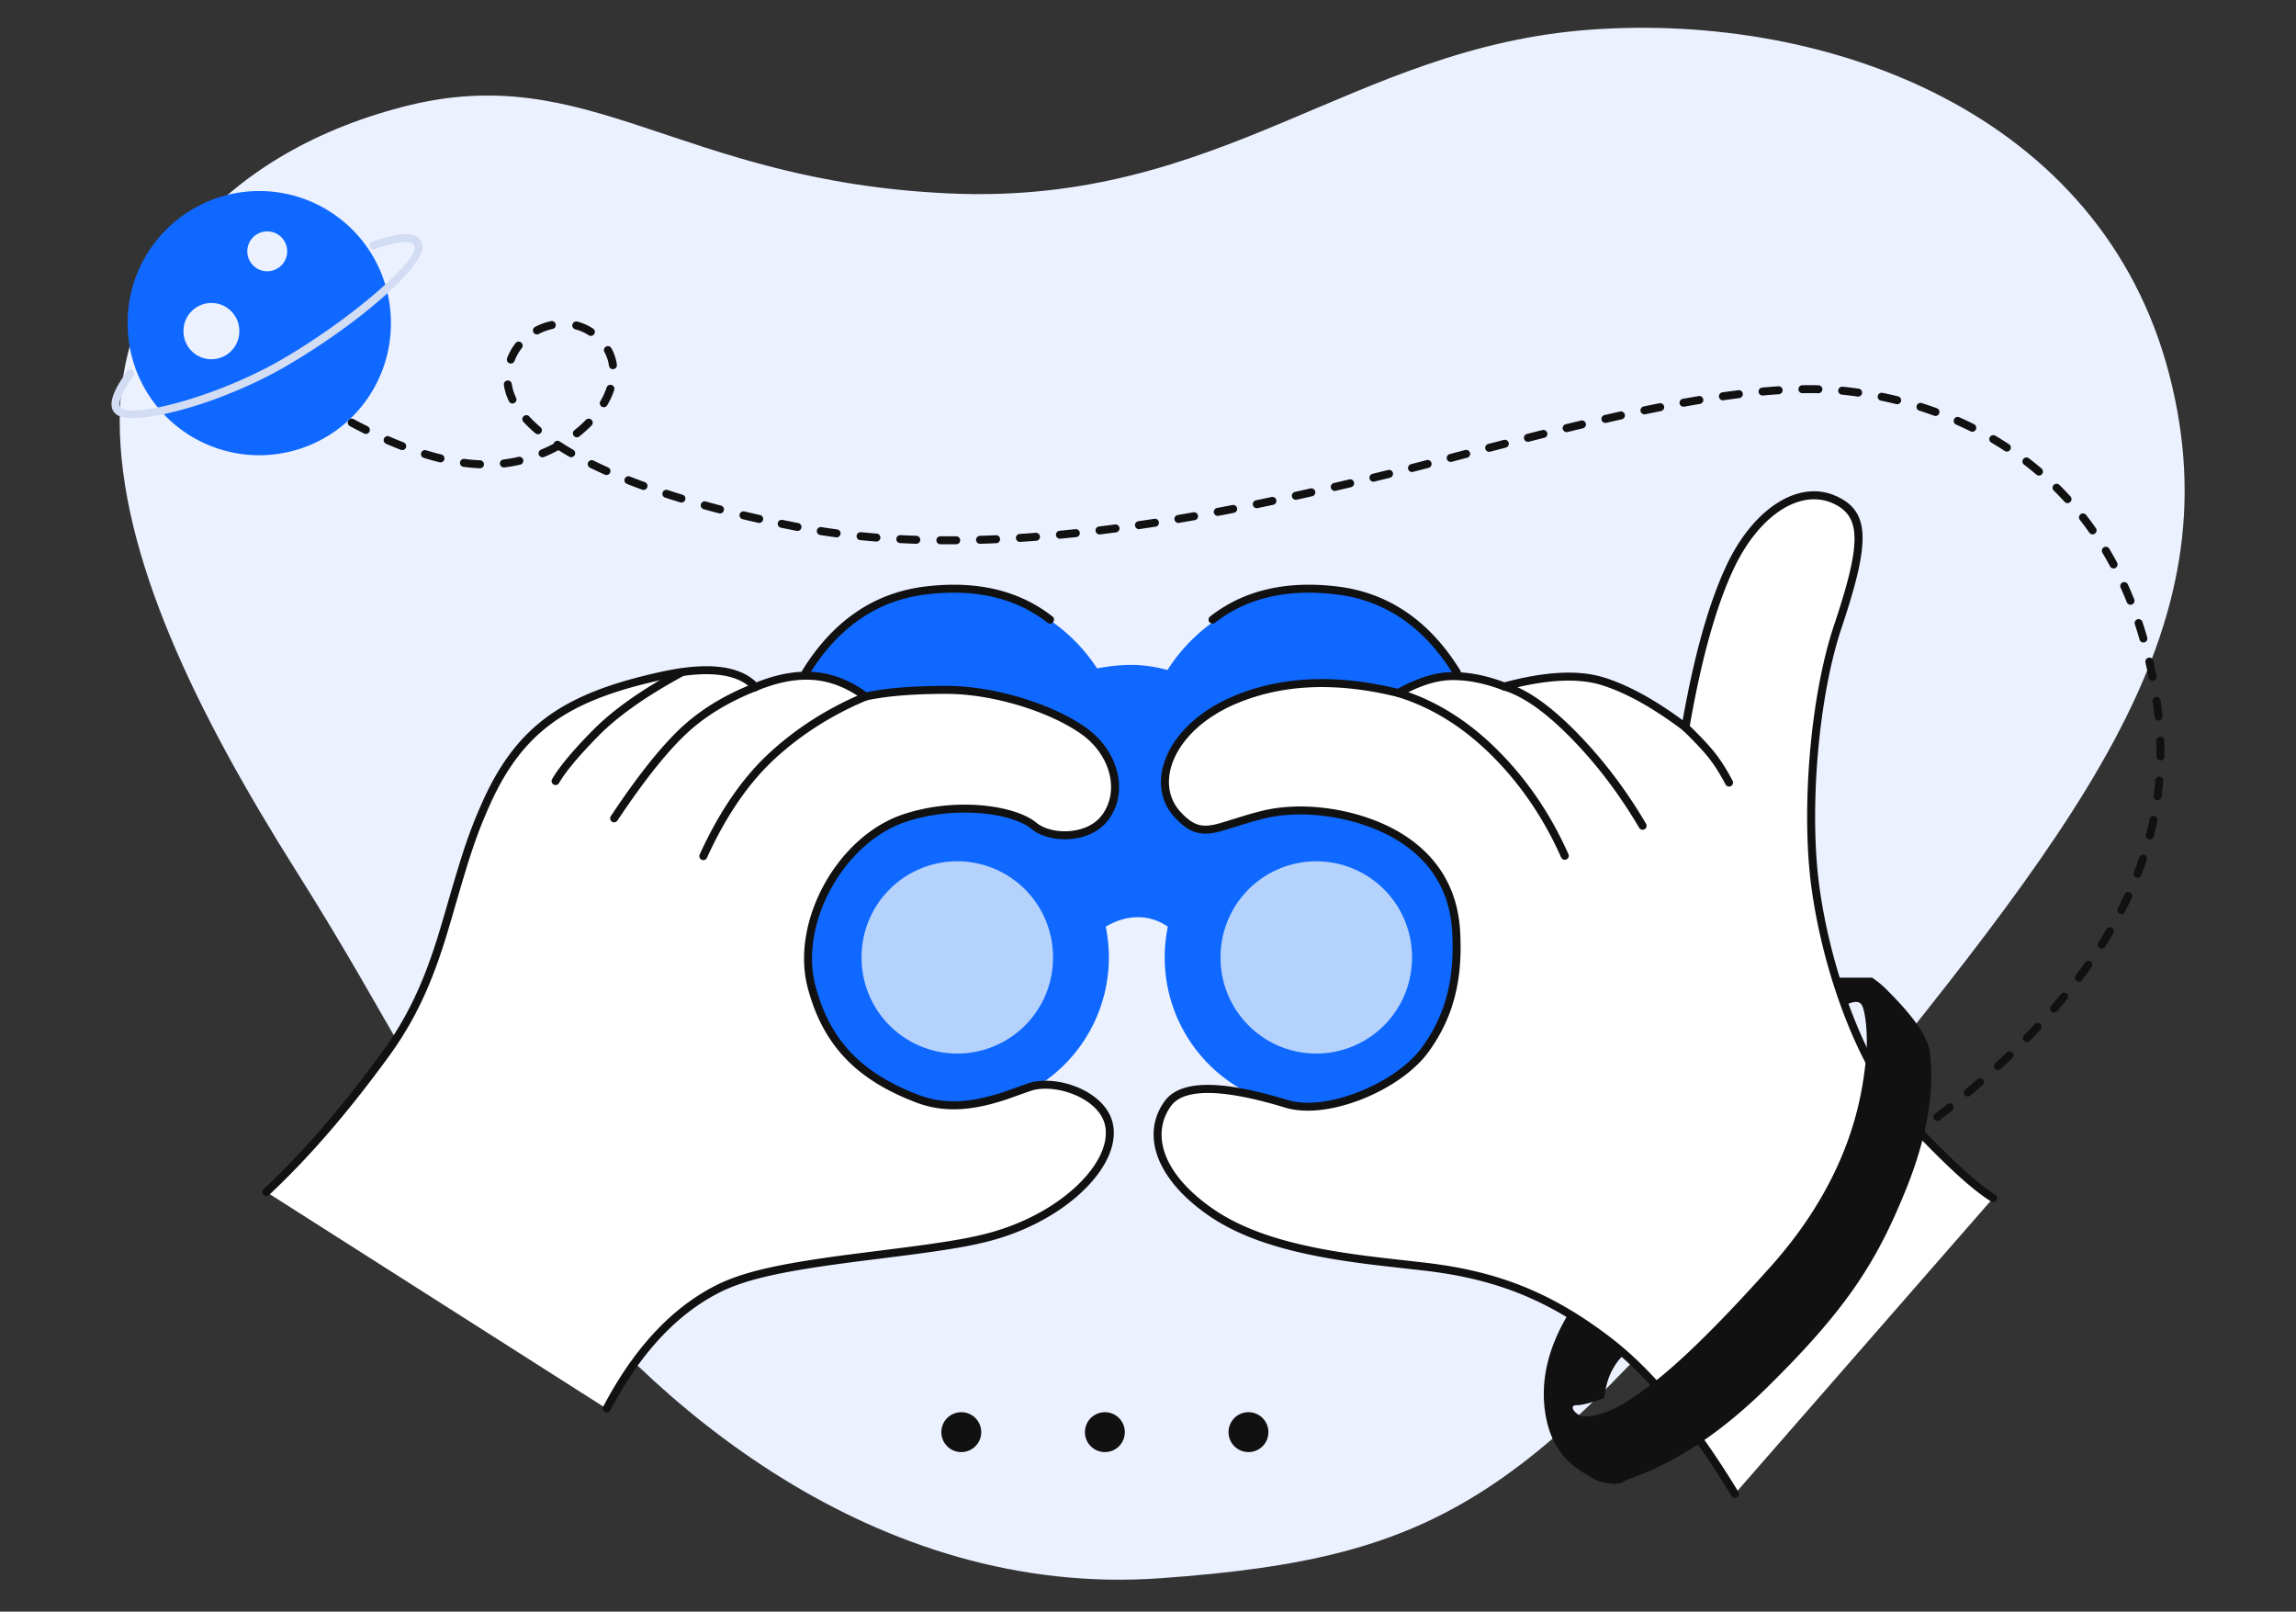
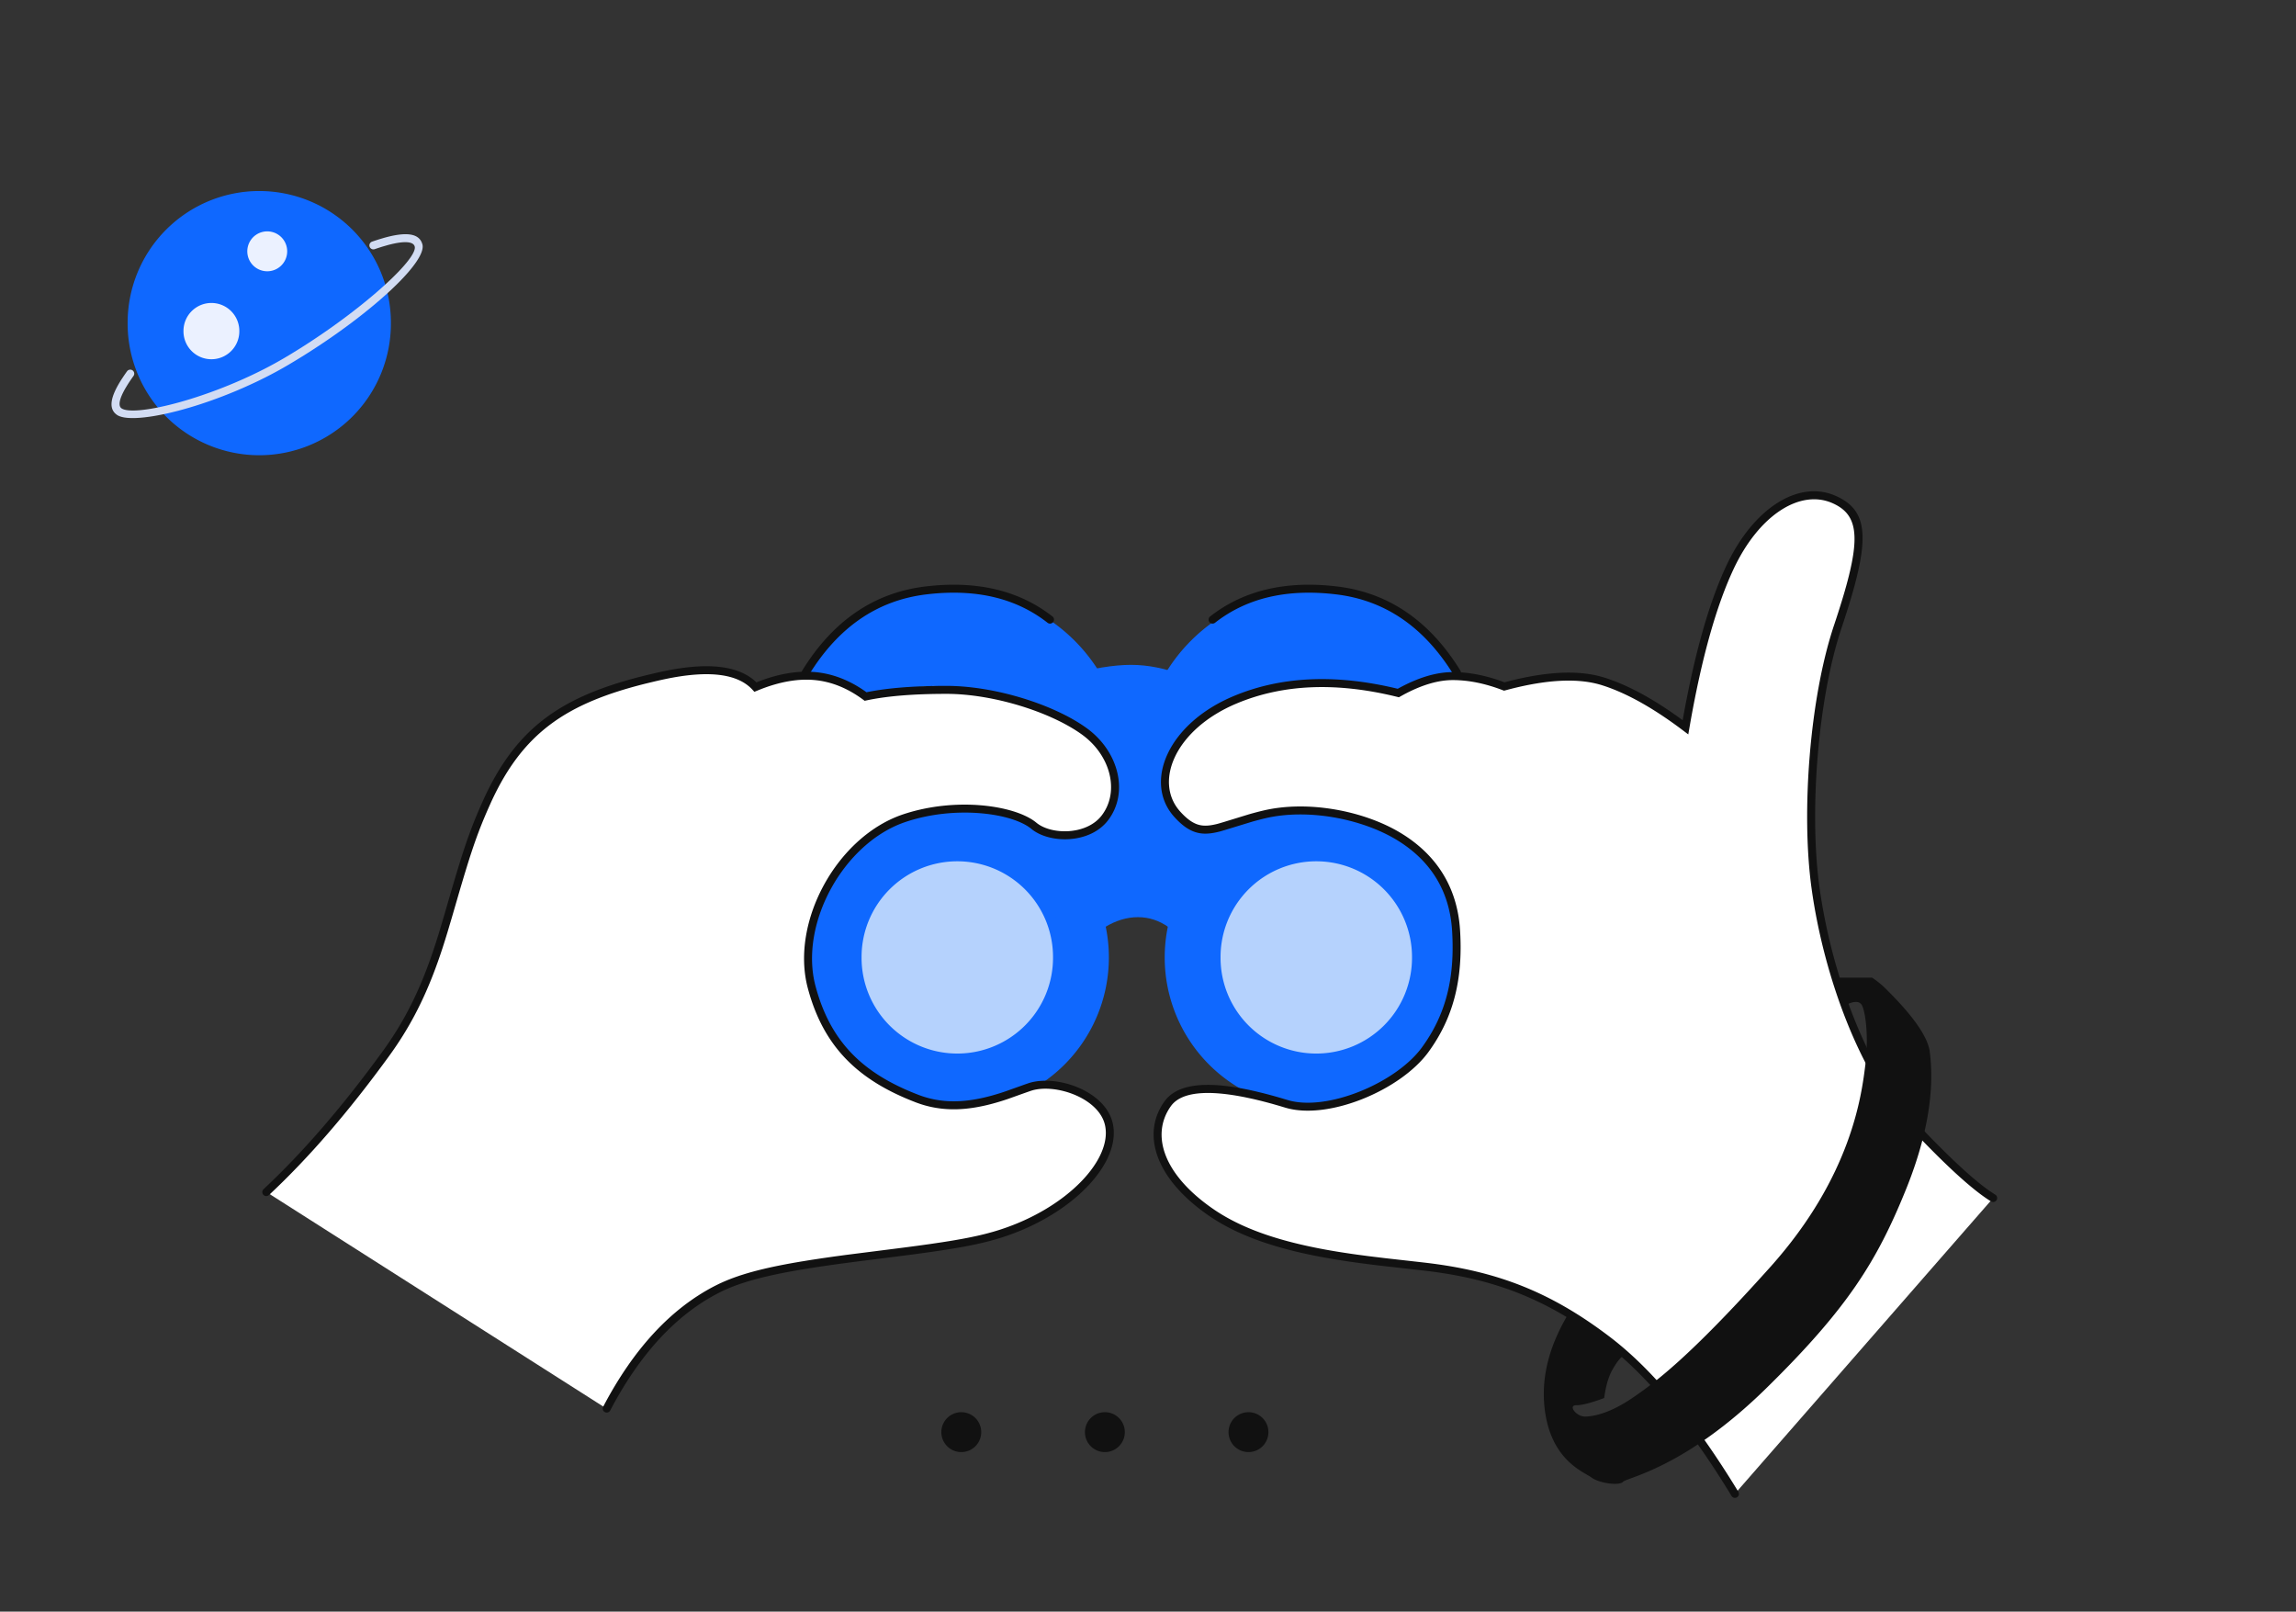
<svg xmlns="http://www.w3.org/2000/svg" t="1734874160261" class="icon" viewBox="0 0 1459 1024" version="1.1" p-id="7975" width="182.375" height="128">
  <rect x="0" y="0" width="1459" height="1024" fill="#333333" stroke="none" />
-   <path d="M76.065 267.365c0 85.458 48.209 184.675 112.224 286.173 64.01 101.493 73.424 135.219 148.419 236.595 74.99 101.376 219.46 225.686 400.876 212.622 181.415-13.069 235.936-51.697 408.946-264.364 173.015-212.662 274.888-335.132 231.875-500.665-43.008-165.533-216.054-229.903-367.93-218.862-151.882 11.041-234.232 111.88-407.273 104.037-173.041-7.842-228.55-85.904-347.379-54.987-118.825 30.918-179.758 113.994-179.758 199.452z" fill="#EBF1FF" p-id="7976" />
-   <path d="M200.222 258.048c2.95 1.805 5.865 3.549 8.75 5.237a2.535 2.535 0 1 0 2.555-4.38 462.118 462.118 0 0 1-8.653-5.181 2.535 2.535 0 1 0-2.651 4.324z m22.107 12.709c3.062 1.637 6.088 3.199 9.074 4.689a2.535 2.535 0 0 0 2.261-4.537c-2.94-1.47-5.926-3.006-8.942-4.623a2.535 2.535 0 1 0-2.393 4.471z m22.999 11.198c3.199 1.394 6.357 2.697 9.464 3.903a2.535 2.535 0 0 0 1.835-4.72c-3.042-1.186-6.134-2.464-9.277-3.832a2.535 2.535 0 1 0-2.028 4.649z m23.993 8.988c3.361 1.034 6.666 1.952 9.91 2.748a2.535 2.535 0 1 0 1.206-4.922 171.429 171.429 0 0 1-9.627-2.672 2.535 2.535 0 1 0-1.49 4.846z m25.245 5.673c3.518 0.466 6.955 0.776 10.321 0.923a2.535 2.535 0 1 0 0.218-5.069 112.229 112.229 0 0 1-9.875-0.877 2.535 2.535 0 1 0-0.669 5.024z m25.869 0.39a96.195 96.195 0 0 0 10.275-1.815 2.535 2.535 0 0 0-1.151-4.932c-2.479 0.578-4.978 1.049-7.503 1.419l-2.215 0.294a2.535 2.535 0 0 0 0.593 5.034z m25.184-6.59a96.748 96.748 0 0 0 9.404-4.471 2.535 2.535 0 0 0-2.423-4.451c-2.869 1.561-5.85 2.976-8.907 4.238a2.535 2.535 0 0 0 1.926 4.684z m22.513-13.104c2.793-2.21 5.399-4.547 7.786-6.991a2.535 2.535 0 0 0-3.625-3.549c-2.23 2.291-4.679 4.486-7.3 6.56a2.535 2.535 0 1 0 3.143 3.979z m17.732-19.826a50.11 50.11 0 0 0 4.446-9.713 2.535 2.535 0 0 0-4.816-1.582 45.056 45.056 0 0 1-4.005 8.724 2.535 2.535 0 0 0 4.375 2.57z m6.114-25.859a30.01 30.01 0 0 0-3.523-10.493 2.535 2.535 0 0 0-4.426 2.464c1.521 2.737 2.499 5.662 2.93 8.734a2.535 2.535 0 1 0 5.019-0.71z m-15.112-22.863a33.878 33.878 0 0 0-10.017-4.436 2.535 2.535 0 1 0-1.277 4.907c3.011 0.786 5.88 2.048 8.516 3.777a2.535 2.535 0 0 0 2.778-4.243z m-26.649-4.75a39.287 39.287 0 0 0-10.194 3.685 2.535 2.535 0 1 0 2.362 4.486 34.218 34.218 0 0 1 8.871-3.214 2.535 2.535 0 0 0-1.039-4.958z m-22.629 14.027a36.164 36.164 0 0 0-5.348 9.505 2.535 2.535 0 0 0 4.745 1.789c1.11-2.94 2.661-5.688 4.598-8.172a2.535 2.535 0 0 0-3.995-3.123z m-7.416 26.487c0.471 3.467 1.561 6.955 3.249 10.443a2.535 2.535 0 0 0 4.562-2.21 29.62 29.62 0 0 1-2.788-8.922 2.535 2.535 0 0 0-5.019 0.689z m12.455 23.547c2.23 2.418 4.745 4.821 7.548 7.214a2.535 2.535 0 1 0 3.29-3.858c-2.651-2.261-5.024-4.527-7.112-6.793a2.535 2.535 0 1 0-3.726 3.437z m20.298 16.693c2.758 1.815 5.678 3.609 8.765 5.389a2.535 2.535 0 1 0 2.535-4.395 171.033 171.033 0 0 1-8.516-5.226 2.535 2.535 0 1 0-2.783 4.233z m22.082 12.455c2.976 1.465 6.063 2.91 9.267 4.339a2.535 2.535 0 1 0 2.063-4.628 276.657 276.657 0 0 1-9.099-4.258 2.535 2.535 0 1 0-2.23 4.547z m23.506 10.301c3.092 1.217 6.276 2.418 9.54 3.604a2.535 2.535 0 0 0 1.734-4.765 395.893 395.893 0 0 1-9.419-3.559 2.535 2.535 0 1 0-1.855 4.714z m24.13 8.633c3.173 1.039 6.413 2.058 9.718 3.067a2.535 2.535 0 0 0 1.48-4.846c-3.275-0.999-6.484-2.013-9.622-3.042a2.535 2.535 0 1 0-1.571 4.821z m24.505 7.371c3.224 0.892 6.499 1.774 9.834 2.641a2.535 2.535 0 0 0 1.277-4.902c-3.31-0.862-6.56-1.739-9.758-2.626a2.535 2.535 0 0 0-1.354 4.887z m24.718 6.352c3.26 0.776 6.565 1.541 9.91 2.291a2.535 2.535 0 1 0 1.115-4.943c-3.331-0.75-6.61-1.511-9.85-2.281a2.535 2.535 0 0 0-1.176 4.932z m24.343 5.404c3.28 0.679 6.605 1.348 9.966 2.002a2.535 2.535 0 1 0 0.968-4.973c-3.346-0.654-6.641-1.318-9.91-1.992a2.535 2.535 0 1 0-1.024 4.968z m25.037 4.654c3.336 0.522 6.702 1.014 10.098 1.465a2.535 2.535 0 0 0 0.669-5.024 432.985 432.985 0 0 1-9.987-1.45 2.535 2.535 0 1 0-0.781 5.008z m25.306 3.234c3.356 0.335 6.742 0.639 10.149 0.912a2.535 2.535 0 1 0 0.406-5.059 495.986 495.986 0 0 1-10.047-0.897 2.535 2.535 0 0 0-0.507 5.044z m25.428 1.901c3.366 0.172 6.757 0.314 10.174 0.426a2.535 2.535 0 0 0 0.167-5.069c-3.386-0.112-6.747-0.253-10.088-0.421a2.535 2.535 0 0 0-0.253 5.064z m25.524 0.73c3.376 0.03 6.768 0.025 10.189 0a2.535 2.535 0 0 0-0.046-5.069c-3.391 0.025-6.757 0.03-10.103 0a2.535 2.535 0 0 0-0.041 5.069z m25.362-0.294c3.376-0.101 6.768-0.228 10.179-0.38a2.535 2.535 0 1 0-0.228-5.064c-3.386 0.152-6.752 0.274-10.103 0.375a2.535 2.535 0 0 0 0.152 5.069z m25.448-1.206c3.366-0.218 6.742-0.456 10.144-0.715a2.535 2.535 0 1 0-0.385-5.054c-3.381 0.253-6.742 0.492-10.088 0.71a2.535 2.535 0 1 0 0.33 5.059z m25.382-2.023c3.361-0.314 6.732-0.654 10.123-1.014a2.535 2.535 0 1 0-0.532-5.039c-3.371 0.355-6.727 0.694-10.068 1.009a2.535 2.535 0 0 0 0.477 5.044z m25.321-2.737c3.351-0.406 6.712-0.836 10.088-1.283a2.535 2.535 0 1 0-0.659-5.024c-3.361 0.441-6.707 0.862-10.037 1.267a2.535 2.535 0 1 0 0.608 5.034z m25.118-3.371c3.336-0.492 6.686-0.994 10.042-1.521a2.535 2.535 0 1 0-0.776-5.003c-3.346 0.517-6.676 1.019-10.002 1.506a2.535 2.535 0 1 0 0.735 5.019z m25.058-3.954c3.325-0.558 6.666-1.13 10.012-1.724a2.535 2.535 0 0 0-0.882-4.993c-3.336 0.588-6.656 1.166-9.971 1.724a2.535 2.535 0 0 0 0.842 4.998z m25.012-4.461c3.315-0.629 6.641-1.267 9.971-1.921a2.535 2.535 0 0 0-0.973-4.973c-3.325 0.649-6.636 1.288-9.936 1.911a2.535 2.535 0 0 0 0.938 4.978z m24.941-4.932l9.936-2.078a2.535 2.535 0 0 0-1.054-4.963c-3.32 0.71-6.621 1.399-9.91 2.078a2.535 2.535 0 1 0 1.024 4.968z m24.85-5.323c3.28-0.73 6.58-1.47 9.91-2.225a2.535 2.535 0 0 0-1.125-4.943l-9.88 2.215a2.535 2.535 0 0 0 1.095 4.953z m24.779-5.657l9.875-2.332a2.535 2.535 0 0 0-1.171-4.927l-9.86 2.322a2.535 2.535 0 0 0 1.156 4.938z m24.591-5.86l9.865-2.433a2.535 2.535 0 1 0-1.232-4.917l-9.834 2.423a2.535 2.535 0 0 0 1.201 4.927z m24.622-6.19l9.824-2.545a2.535 2.535 0 1 0-1.277-4.907l-9.809 2.545a2.535 2.535 0 1 0 1.262 4.907z m24.535-6.392l9.799-2.575a2.535 2.535 0 0 0-1.288-4.907l-9.804 2.575a2.535 2.535 0 1 0 1.288 4.907z m24.505-6.433l9.809-2.555a2.535 2.535 0 1 0-1.272-4.907l-9.819 2.56a2.535 2.535 0 1 0 1.283 4.902z m24.53-6.337l9.819-2.489a2.535 2.535 0 0 0-1.237-4.917l-6.504 1.642-3.331 0.847a2.535 2.535 0 1 0 1.252 4.917z m24.571-6.149l9.84-2.383a2.535 2.535 0 0 0-1.176-4.927l-9.87 2.383a2.535 2.535 0 0 0 1.206 4.927z m24.622-5.84c3.346-0.765 6.631-1.506 9.875-2.23a2.535 2.535 0 0 0-1.1-4.948c-3.254 0.725-6.555 1.47-9.905 2.236a2.535 2.535 0 1 0 1.13 4.943z m24.713-5.424l6.641-1.359 3.27-0.654a2.535 2.535 0 1 0-0.989-4.968c-3.27 0.644-6.59 1.318-9.956 2.023a2.535 2.535 0 0 0 1.034 4.963z m24.84-4.846c3.371-0.608 6.691-1.186 9.956-1.734a2.535 2.535 0 0 0-0.842-5.003l-6.641 1.146-3.381 0.603a2.535 2.535 0 1 0 0.902 4.988z m24.9-4.071c3.396-0.487 6.732-0.938 10.002-1.348a2.535 2.535 0 1 0-0.629-5.029l-6.691 0.882c-1.125 0.152-2.261 0.314-3.407 0.482a2.535 2.535 0 0 0 0.725 5.019z m25.058-3.006a386.717 386.717 0 0 1 10.037-0.806 2.535 2.535 0 1 0-0.335-5.054c-3.31 0.218-6.702 0.492-10.169 0.811a2.535 2.535 0 0 0 0.466 5.049z m25.154-1.46c3.447-0.066 6.793-0.061 10.037 0.015a2.535 2.535 0 0 0 0.112-5.069 251.671 251.671 0 0 0-10.24-0.015 2.535 2.535 0 1 0 0.091 5.069z m25.002 0.912c3.31 0.34 6.636 0.745 9.966 1.222a2.535 2.535 0 1 0 0.72-5.019c-3.402-0.487-6.793-0.902-10.174-1.242a2.535 2.535 0 1 0-0.507 5.044z m24.804 3.812c3.275 0.674 6.539 1.419 9.794 2.23a2.535 2.535 0 0 0 1.227-4.917 249.947 249.947 0 0 0-9.997-2.281 2.535 2.535 0 0 0-1.024 4.968z m24.333 6.337c3.194 1.014 6.357 2.094 9.495 3.244a2.535 2.535 0 0 0 1.739-4.765 239.728 239.728 0 0 0-9.698-3.305 2.535 2.535 0 0 0-1.531 4.831z m23.435 8.851c3.062 1.354 6.083 2.768 9.074 4.253a2.535 2.535 0 1 0 2.251-4.537c-3.052-1.521-6.149-2.971-9.277-4.355a2.535 2.535 0 0 0-2.048 4.638z m22.396 11.472c2.879 1.693 5.713 3.452 8.501 5.282a2.535 2.535 0 1 0 2.778-4.243 213.382 213.382 0 0 0-8.709-5.409 2.535 2.535 0 1 0-2.57 4.37z m20.774 13.986c2.651 2.028 5.252 4.126 7.797 6.286a2.535 2.535 0 1 0 3.28-3.863 204.714 204.714 0 0 0-7.989-6.448 2.535 2.535 0 0 0-3.087 4.025z m18.838 16.409c2.367 2.342 4.679 4.75 6.935 7.219a2.535 2.535 0 1 0 3.746-3.417c-2.317-2.535-4.689-5.003-7.117-7.401a2.535 2.535 0 0 0-3.564 3.599z m16.698 18.772c2.043 2.616 4.035 5.297 5.962 8.04a2.535 2.535 0 1 0 4.147-2.92 205.733 205.733 0 0 0-6.119-8.243 2.535 2.535 0 1 0-3.99 3.123z m14.24 20.769c1.703 2.849 3.351 5.754 4.943 8.719a2.535 2.535 0 0 0 4.466-2.398 217.134 217.134 0 0 0-5.059-8.922 2.535 2.535 0 0 0-4.349 2.601z m11.594 22.204c1.369 3.026 2.677 6.103 3.929 9.231a2.535 2.535 0 1 0 4.704-1.886c-1.277-3.194-2.616-6.337-4.015-9.429a2.535 2.535 0 0 0-4.618 2.089z m9.069 23.329c1.039 3.148 2.028 6.347 2.96 9.591a2.535 2.535 0 1 0 4.867-1.399 262.468 262.468 0 0 0-3.016-9.784 2.535 2.535 0 0 0-4.816 1.592z m6.712 24.14c0.74 3.234 1.43 6.514 2.073 9.834a2.535 2.535 0 0 0 4.973-0.963 296.159 296.159 0 0 0-2.109-10.002 2.535 2.535 0 0 0-4.938 1.13z m4.578 24.814c0.314 2.2 0.608 4.41 0.882 6.651l0.38 3.341a2.535 2.535 0 0 0 5.039-0.537l-0.39-3.417a334.199 334.199 0 0 0-0.892-6.752 2.535 2.535 0 1 0-5.019 0.715z m2.332 24.982c0.117 3.346 0.157 6.686 0.117 10.017a2.535 2.535 0 0 0 5.069 0.061c0.041-3.412 0-6.833-0.122-10.26a2.535 2.535 0 1 0-5.069 0.182z m-0.613 25.078c-0.284 3.325-0.649 6.641-1.095 9.951a2.535 2.535 0 0 0 5.024 0.679c0.456-3.396 0.831-6.793 1.12-10.199a2.535 2.535 0 0 0-5.049-0.431z m-3.64 24.769a211.846 211.846 0 0 1-2.281 9.748 2.535 2.535 0 1 0 4.912 1.267c0.862-3.315 1.637-6.641 2.332-9.981a2.535 2.535 0 1 0-4.963-1.034z m-6.59 24.282a227.125 227.125 0 0 1-3.391 9.439 2.535 2.535 0 1 0 4.73 1.815 232.174 232.174 0 0 0 3.472-9.652 2.535 2.535 0 1 0-4.811-1.607z m-9.312 23.471a251.483 251.483 0 0 1-4.37 9.023 2.535 2.535 0 0 0 4.512 2.301c1.561-3.062 3.052-6.134 4.466-9.211a2.535 2.535 0 0 0-4.608-2.119z m-11.472 22.057c-1.673 2.874-3.402 5.738-5.206 8.598a2.535 2.535 0 1 0 4.294 2.702c1.83-2.91 3.599-5.83 5.292-8.75a2.535 2.535 0 0 0-4.38-2.55z m-13.606 21.225a325.318 325.318 0 0 1-5.906 8.146 2.535 2.535 0 1 0 4.055 3.037c2.063-2.753 4.066-5.51 6.002-8.273a2.535 2.535 0 0 0-4.152-2.91z m-15.259 20.085a374.576 374.576 0 0 1-6.489 7.705 2.535 2.535 0 0 0 3.832 3.315c2.246-2.601 4.441-5.201 6.575-7.807a2.535 2.535 0 0 0-3.924-3.214z m-16.663 19.02c-2.271 2.433-4.593 4.867-6.965 7.29a2.535 2.535 0 0 0 3.625 3.543c2.403-2.454 4.75-4.912 7.046-7.376a2.535 2.535 0 0 0-3.701-3.457z m-17.803 18.011c-2.408 2.301-4.861 4.603-7.361 6.894a2.535 2.535 0 0 0 3.432 3.736c2.525-2.317 4.998-4.643 7.432-6.97a2.535 2.535 0 0 0-3.503-3.66z m-18.756 17.068c-2.514 2.18-5.074 4.365-7.68 6.539a2.535 2.535 0 0 0 3.254 3.893c2.626-2.2 5.211-4.4 7.756-6.605a2.535 2.535 0 0 0-3.325-3.827z m-19.03 15.806c-2.616 2.078-5.262 4.157-7.954 6.23a2.535 2.535 0 0 0 3.092 4.015c2.712-2.089 5.384-4.182 8.015-6.281a2.535 2.535 0 0 0-3.153-3.964z m-20.085 15.365c-2.692 1.977-5.419 3.959-8.182 5.931a2.535 2.535 0 0 0 2.95 4.126c2.783-1.987 5.526-3.979 8.238-5.972a2.535 2.535 0 1 0-3.006-4.086z" fill="#111111" p-id="7977" />
+   <path d="M76.065 267.365z" fill="#EBF1FF" p-id="7976" />
  <path d="M605.782 484.119m-108.99 0a108.99 108.99 0 1 0 217.98 0 108.99 108.99 0 1 0-217.98 0Z" fill="#0F68FF" p-id="7978" />
  <path d="M833.901 484.119m-108.99 0a108.99 108.99 0 1 0 217.98 0 108.99 108.99 0 1 0-217.98 0Z" fill="#0F68FF" p-id="7979" />
  <path d="M608.317 608.317m-96.317 0a96.317 96.317 0 1 0 192.634 0 96.317 96.317 0 1 0-192.634 0Z" fill="#0F68FF" p-id="7980" />
  <path d="M836.436 608.317m-96.317 0a96.317 96.317 0 1 0 192.634 0 96.317 96.317 0 1 0-192.634 0Z" fill="#0F68FF" p-id="7981" />
  <path d="M681.001 608.317c13.996-17.053 28.028-25.575 42.09-25.575 14.062 0 26.006 8.522 35.815 25.575l3.123-25.575c20.292-37.68 30.441-61.699 30.441-72.06 0-10.362-13.332-37.493-39.997-81.403-11.599-4.562-22.868-6.844-33.812-6.844-10.94 0-24.84 2.281-41.71 6.844l-32.089 86.097 36.144 92.941z" fill="#0F68FF" p-id="7982" />
  <path d="M608.317 608.317m-60.832 0a60.832 60.832 0 1 0 121.663 0 60.832 60.832 0 1 0-121.663 0Z" fill="#B5D2FD" p-id="7983" />
  <path d="M836.436 608.317m-60.832 0a60.832 60.832 0 1 0 121.663 0 60.832 60.832 0 1 0-121.663 0Z" fill="#B5D2FD" p-id="7984" />
  <path d="M385.495 895.037c19.01-36.256 42.314-61.506 69.906-75.746 41.391-21.357 135.893-20.886 181.425-35.774 45.533-14.878 72.795-47.185 67.807-69.247-4.983-22.062-37.736-27.313-49.598-23.846-11.862 3.467-42.187 19.126-72.268 7.584-30.081-11.543-56.077-29.848-66.991-70.823-10.919-40.98 18.391-93.904 59.068-107.419 40.681-13.515 75.087-0.938 82.123 4.907 7.031 5.845 32.286 11.583 45.046-4.907 12.759-16.49 3.513-39.211-12.998-55.108s-79-32.139-104.413-28.119c-16.942 2.677-28.459 4.679-34.557 6.007-11.533-8.679-22.371-13.018-32.525-13.018-10.149 0-22.64 2.332-37.477 7.011-10.362-11.335-30.492-13.672-60.396-7.011-44.863 9.987-85.403 24.262-110.825 81.155-25.428 56.893-25.037 105.614-63.382 158.467-25.559 35.232-50.947 64.639-76.166 88.216M1102.437 949.111c-27.202-44.742-54.226-77.317-81.073-97.736-40.266-30.624-75.198-41.776-115.636-46.536-40.443-4.765-98.699-8.745-136.136-34.532-37.442-25.788-39.003-53.06-27.592-68.988 11.411-15.928 47.854-8.4 75.381 0 27.531 8.4 72.304-12.405 88.348-34.471 16.044-22.077 21.367-46.181 19.547-75.599-1.825-29.417-17.322-48.28-36.727-59.955-19.405-11.675-54.394-21.083-85.093-13.849-30.705 7.229-39.277 17.616-55.291 0s-8.172-54.013 36.702-72.816c29.919-12.531 64.482-13.966 103.683-4.299 17.063-9.454 31.8-12.815 44.204-10.093 12.405 2.722 20.115 4.704 23.126 5.946 26.208-7.087 47.155-8.167 62.829-3.244 15.674 4.927 33.118 14.65 52.33 29.159 7.553-43.657 16.982-77.55 28.307-101.675 16.982-36.195 44.681-52.721 66.367-42.942 21.686 9.779 18.32 32.2 2.078 80.744-16.232 48.544-20.257 121.227-14.143 165.66s26.3 112.919 61.075 149.92c23.182 24.667 40.463 40.463 51.844 47.393" fill="#FFFFFF" p-id="7985" />
  <path d="M419.095 427.054c29.27-6.519 49.715-4.608 61.202 6.134l0.375 0.365 0.73-0.294c12.349-4.826 23.811-6.965 34.37-6.392l1.972 0.137c11.107 0.968 21.752 5.024 31.911 12.136l0.963 0.694 0.912-0.188c12.308-2.443 27.876-3.721 46.724-3.853l3.173-0.01c30.629 0 68.233 11.761 89.068 26.817 20.541 14.848 27.03 41.264 13.52 58.718-11.381 14.711-36.144 14.757-47.875 5.931l-0.796-0.629c-11.771-9.784-47.504-15.147-79.7-4.451-39.5 13.13-67.969 64.771-57.42 104.362 9.505 35.678 30.325 55.636 65.445 69.11l1.146 0.426c16.536 5.956 33.478 4.309 53.648-2.484l4.086-1.45 8.998-3.209 2.307-0.786 0.466-0.147c17.996-5.257 48.199 5.409 52.787 25.722 5.627 24.931-25.022 57.679-69.495 72.217l-2.109 0.674-3.244 0.963-3.346 0.923-2.317 0.593-2.383 0.578-3.746 0.847-3.964 0.821-4.218 0.811-4.507 0.796-4.821 0.801-5.181 0.806-7.503 1.095-10.463 1.43-14.341 1.845-19.197 2.403-10.711 1.404-7.518 1.039-7.097 1.039-6.691 1.034-4.253 0.694-4.081 0.7-3.919 0.705-3.772 0.71-3.614 0.725-3.478 0.74-3.336 0.745-3.204 0.765a215.446 215.446 0 0 0-1.551 0.39l-3.016 0.791-2.895 0.811-2.783 0.831-2.672 0.857a132.917 132.917 0 0 0-1.298 0.436l-2.519 0.892-2.433 0.923c-1.977 0.781-3.873 1.587-5.688 2.433l-2.139 1.034-1.039 0.527c-27.095 13.981-50.039 38.846-68.826 74.671a2.535 2.535 0 0 1-4.491-2.347c19.243-36.697 42.896-62.327 70.991-76.825l2.19-1.095 1.115-0.532 2.296-1.034 2.367-1.004 2.454-0.968 2.545-0.938 2.636-0.912c0.446-0.152 0.902-0.294 1.359-0.441l2.788-0.872 2.9-0.847 3.016-0.821 3.133-0.801 3.265-0.786 3.391-0.765 3.533-0.75 3.675-0.74 3.822-0.73 3.979-0.715 4.142-0.71 6.524-1.059 6.92-1.049 7.33-1.054 7.766-1.054 37.133-4.714 8.81-1.166 7.994-1.115 7.254-1.075 5.003-0.791 3.143-0.527 4.451-0.786 2.803-0.532 2.687-0.532 3.827-0.811 2.433-0.558 2.347-0.563 2.266-0.583 3.28-0.897 2.119-0.624 2.078-0.649 1.024-0.33c42.293-13.824 71.036-44.529 66.119-66.281-3.827-16.942-30.897-26.507-46.415-21.97l-1.039 0.335-4.74 1.668-9.307 3.325-0.578 0.198c-20.424 6.879-37.903 8.75-55.139 3.092l-2.464-0.862-0.618-0.238c-36.534-14.017-58.571-35.14-68.537-72.542-11.239-42.197 18.696-96.509 60.725-110.475 33.163-11.016 69.972-5.789 83.78 4.765l0.76 0.603c9.338 7.761 31.719 8.025 41.416-4.512 11.609-14.995 5.901-38.223-12.476-51.504-19.958-14.427-56.523-25.853-86.102-25.853-19.968 0-36.271 1.257-48.888 3.756l-1.962 0.406-1.12 0.243-0.923-0.684c-9.997-7.416-20.399-11.578-31.232-12.521-10.24-0.897-21.56 1.054-33.949 5.88l-2.337 0.943-1.642 0.679-1.201-1.313c-9.358-10.24-27.932-12.612-55.864-6.702l-2.114 0.456c-1.678 0.375-3.336 0.755-4.968 1.141l-4.836 1.166c-50.794 12.673-78.128 31.435-98.314 75.33l-1.571 3.498-1.805 4.142-1.693 4.03-1.075 2.661-1.049 2.666-1.536 4.055-1.004 2.773-1.004 2.849-1.009 2.955-1.541 4.664-1.592 5.019-2.256 7.361-2.464 8.283-5.389 18.523-2.839 9.551-1.556 5.029-1.48 4.638-1.45 4.355-1.455 4.182-1.495 4.116-1.039 2.763c-7.391 19.395-16.262 36.317-28.282 52.888-25.651 35.358-51.149 64.887-76.491 88.576a2.535 2.535 0 1 1-3.462-3.701c25.093-23.461 50.379-52.746 75.852-87.851 11.741-16.191 20.404-32.717 27.648-51.717l1.521-4.076 1.46-4.076 1.43-4.177 1.44-4.39 1.49-4.714 1.571-5.135 2.895-9.819 4.785-16.455 2.484-8.349 2.276-7.416 1.08-3.422 1.571-4.816 1.024-3.047 1.521-4.36 1.536-4.187 1.566-4.076 1.075-2.697 1.115-2.707 1.156-2.737 1.825-4.202 0.644-1.44c20.703-46.333 48.812-66.428 100.286-79.654l4.816-1.201c2.448-0.593 4.943-1.171 7.487-1.739zM1097.049 359.343c17.175-36.59 46.045-54.845 69.703-44.174 0.882 0.395 1.724 0.811 2.53 1.237l1.571 0.877c10.635 6.311 14.407 16.141 12.04 33.995l-0.38 2.606-0.456 2.722-0.269 1.399-0.583 2.89-0.669 3.016-0.365 1.551-0.791 3.194-0.867 3.32-0.953 3.452-1.029 3.584-1.115 3.721-1.181 3.858-1.931 6.053-2.104 6.387c-15.122 45.218-20.586 116.898-14.042 164.509 7.604 55.24 30.446 116.645 60.411 148.531l3.893 4.111 3.772 3.944 3.66 3.766 3.549 3.599 3.427 3.422 3.31 3.244 3.194 3.077 3.082 2.905 1.501 1.384 2.905 2.641 2.788 2.469 2.672 2.291 2.555 2.119c4.157 3.391 7.827 6.053 11.011 7.984a2.535 2.535 0 0 1-2.636 4.334c-2.991-1.825-6.367-4.228-10.123-7.219l-2.56-2.078-2.677-2.256a234.455 234.455 0 0 1-1.384-1.191l-2.844-2.514-2.966-2.687-1.521-1.409-3.138-2.95-3.244-3.123-3.366-3.295-3.478-3.472-3.599-3.645-3.706-3.817-3.827-3.995-3.944-4.172c-30.821-32.793-54.008-95.12-61.734-151.309-6.651-48.356-1.125-120.822 14.255-166.811l1.43-4.324 1.348-4.157 1.267-4.005 1.186-3.837 1.105-3.696 0.517-1.789 0.978-3.467 0.897-3.331 0.811-3.184 0.725-3.052 0.335-1.475 0.603-2.854c0.188-0.928 0.355-1.835 0.517-2.722l0.436-2.601c0.132-0.847 0.248-1.673 0.35-2.484l0.264-2.357 0.182-2.246c0.897-14.25-3.584-21.499-13.672-26.046-20.617-9.297-46.891 7.315-63.032 41.705-10.874 23.167-20.024 55.544-27.42 97.108l-1.394 8.02-3.32-2.504c-18.995-14.346-36.195-23.927-51.56-28.763-14.62-4.593-34.218-3.766-58.758 2.575l-3.447 0.912-0.776-0.294c-11.168-4.299-21.768-6.443-31.805-6.443-9.333 0-19.775 3.082-31.318 9.302l-2.925 1.622-0.978-0.243c-38.699-9.54-72.709-8.131-102.096 4.182-39.206 16.425-52.888 49.973-35.805 68.765 3.736 4.106 6.996 6.575 10.189 7.817 3.675 1.435 7.513 1.379 13.195-0.035l1.298-0.355 2.981-0.882 15.715-4.821 0.664-0.193c2.94-0.836 5.835-1.597 8.79-2.291 28.317-6.666 63.812 0.203 86.984 14.143 22.579 13.586 36.225 34.177 37.949 61.972 1.926 31.075-4.137 55.382-20.024 77.241-17.798 24.485-64.035 43.682-91.136 35.414l-4.076-1.217-3.984-1.141-3.898-1.054-3.802-0.973-3.716-0.892-1.82-0.411-3.569-0.76c-24.039-4.917-41.107-3.731-47.722 5.5-12.846 17.93-5.171 43.287 26.969 65.419 17.808 12.268 41.36 20.318 71.629 25.823 6.24 1.13 12.683 2.149 19.669 3.113l7.183 0.953 10.564 1.283 24.581 2.768 1.369 0.162c45.081 5.308 79.193 18.376 116.878 47.043 27.131 20.632 54.343 53.446 81.702 98.431a2.535 2.535 0 1 1-4.329 2.636c-27.055-44.493-53.887-76.835-80.44-97.037-36.94-28.094-70.195-40.833-114.404-46.039l-25.945-2.93-6.844-0.811-3.782-0.477-7.239-0.963a473.382 473.382 0 0 1-19.872-3.143c-30.913-5.622-55.088-13.89-73.596-26.634-34.279-23.613-42.896-52.062-28.216-72.552 8.745-12.202 29.316-13.104 58.206-6.377l3.812 0.923c1.288 0.319 2.59 0.654 3.903 1.004l4.005 1.085 4.086 1.166 4.172 1.252c24.89 7.594 68.958-10.706 85.555-33.544 15.157-20.845 20.926-43.981 19.071-73.946-1.617-26.051-14.295-45.183-35.505-57.942-22.087-13.282-56.244-19.902-83.208-13.555a191.062 191.062 0 0 0-8.562 2.23l-16.982 5.201-2.884 0.842-0.953 0.253c-6.61 1.648-11.457 1.713-16.262-0.152-4.015-1.561-7.878-4.491-12.1-9.135-19.775-21.757-4.496-59.22 37.599-76.851 29.671-12.435 63.767-14.138 102.223-5.161l2.073 0.497 1.288-0.71c11.502-6.185 22.122-9.485 31.871-9.85l1.82-0.035c9.921 0 20.298 1.952 31.12 5.85l1.724 0.639 1.855-0.487c24.535-6.347 44.514-7.376 59.97-3.006l1.637 0.487c14.589 4.588 30.603 13.2 48.067 25.833l1.713 1.252 0.689-3.812c0.477-2.585 0.958-5.135 1.445-7.655l1.485-7.432c6.524-31.759 14.235-57.461 23.152-77.119l1.029-2.246z" fill="#111111" p-id="7986" />
-   <path d="M549.067 440.203a2.535 2.535 0 1 1 1.957 4.679c-22.178 9.282-41.649 21.621-58.424 37.016-16.729 15.35-31.186 36.382-43.363 63.113a2.535 2.535 0 0 1-4.613-2.104c12.44-27.313 27.283-48.904 44.549-64.745 17.215-15.796 37.183-28.449 59.894-37.959zM479.12 434.176a2.535 2.535 0 1 1 1.85 4.72c-18.731 7.33-34.198 16.942-46.425 28.834-7.893 7.675-16.49 17.753-25.782 30.223l-3.518 4.79a557.238 557.238 0 0 0-12.825 18.533 2.535 2.535 0 1 1-4.218-2.808c4.456-6.712 8.785-12.962 12.977-18.756l3.569-4.856c9.429-12.648 18.179-22.898 26.259-30.761 12.734-12.379 28.778-22.356 48.113-29.919zM431.854 425.046a2.535 2.535 0 1 1 2.413 4.461c-23.38 12.663-41.249 25.24-53.593 37.685a351.252 351.252 0 0 0-8.192 8.527l-2.905 3.184c-1.866 2.078-3.584 4.066-5.161 5.967l-2.261 2.788c-2.874 3.625-5.171 6.894-6.894 9.809a2.535 2.535 0 1 1-4.36-2.58c2.727-4.618 6.747-9.997 12.055-16.136l2.763-3.143a329.13 329.13 0 0 1 11.355-11.984c12.739-12.841 30.994-25.691 54.779-38.577zM886.125 439.59a2.535 2.535 0 0 1 3.163-1.683c22.609 6.904 43.343 19.745 62.19 38.501 18.792 18.696 33.853 40.808 45.188 66.332a2.535 2.535 0 0 1-4.633 2.058c-11.082-24.956-25.793-46.551-44.128-64.796-18.285-18.189-38.309-30.593-60.097-37.249a2.535 2.535 0 0 1-1.683-3.163zM953.44 435.484a2.535 2.535 0 0 1 3.138-1.734c13.297 3.827 28.287 14.295 45.066 31.354 16.653 16.931 31.43 36.357 44.341 58.282a2.535 2.535 0 0 1-4.37 2.575c-12.699-21.575-27.227-40.671-43.586-57.298-16.222-16.496-30.548-26.497-42.856-30.041a2.535 2.535 0 0 1-1.734-3.143zM1069.218 460.334a2.535 2.535 0 0 1 3.584-0.061l2.986 2.925 2.768 2.773 1.303 1.328 2.443 2.55c0.39 0.406 0.771 0.811 1.141 1.217l2.119 2.317c0.669 0.75 1.303 1.47 1.901 2.17l1.688 2.023c0.522 0.649 1.014 1.267 1.47 1.871 3.625 4.785 7.067 10.311 10.331 16.577a2.535 2.535 0 1 1-4.496 2.342c-3.138-6.022-6.428-11.305-9.875-15.857a73.951 73.951 0 0 0-2.185-2.732l-1.729-2.018c-0.608-0.694-1.262-1.419-1.947-2.17l-2.165-2.322-2.383-2.484-1.267-1.293-2.712-2.712-2.92-2.859a2.535 2.535 0 0 1-0.056-3.584z" fill="#111111" p-id="7987" />
  <path d="M610.851 909.941m-12.673 0a12.673 12.673 0 1 0 25.347 0 12.673 12.673 0 1 0-25.347 0Z" fill="#111111" p-id="7988" />
  <path d="M702.099 909.941m-12.673 0a12.673 12.673 0 1 0 25.347 0 12.673 12.673 0 1 0-25.347 0Z" fill="#111111" p-id="7989" />
  <path d="M793.347 909.941m-12.673 0a12.673 12.673 0 1 0 25.347 0 12.673 12.673 0 1 0-25.347 0Z" fill="#111111" p-id="7990" />
  <path d="M164.752 205.307m-83.644 0a83.644 83.644 0 1 0 167.287 0 83.644 83.644 0 1 0-167.287 0Z" fill="#0F68FF" p-id="7991" />
  <path d="M236.372 153.549l1.516-0.517 2.92-0.953 2.788-0.831c14.458-4.126 22.873-3.153 24.824 4.03 0.978 3.609-2.099 9.51-8.217 16.769l-1.663 1.926c-0.578 0.649-1.181 1.308-1.8 1.977l-1.926 2.038-2.058 2.089-2.18 2.134c-0.37 0.36-0.745 0.725-1.13 1.085l-2.352 2.2-2.464 2.236-2.575 2.276-2.677 2.301-2.778 2.332-2.874 2.352-2.966 2.378-3.052 2.388-3.143 2.403-3.214 2.413-3.295 2.418-3.366 2.418-3.437 2.418-3.498 2.413-3.564 2.403-5.444 3.579-3.696 2.367-3.736 2.342-3.782 2.317-3.822 2.286a257.521 257.521 0 0 1-15.208 8.309l-3.893 1.921-1.952 0.938-3.919 1.825-3.924 1.764-3.919 1.693-1.962 0.821-3.903 1.592-3.888 1.521a298.633 298.633 0 0 1-3.858 1.445l-3.827 1.379-1.891 0.659-3.756 1.262c-2.484 0.811-4.932 1.577-7.335 2.291l-3.564 1.024-3.483 0.948-1.713 0.441-3.346 0.821-1.642 0.38-3.199 0.694c-3.143 0.654-6.129 1.176-8.907 1.561l-2.707 0.34c-8.364 0.938-14.589 0.487-17.55-1.536-5.678-3.888-4.284-11.543 3.031-22.868l1.597-2.398c0.558-0.811 1.146-1.648 1.764-2.499a2.535 2.535 0 0 1 4.106 2.971c-1.47 2.038-2.753 3.924-3.843 5.667l-1.222 2.018c-4.157 7.138-4.765 11.426-2.57 12.927 2.636 1.8 9.439 1.805 18.797 0.233l2.737-0.487 2.874-0.578 2.991-0.659 3.113-0.735 3.214-0.821 3.315-0.897 3.402-0.978 3.483-1.054 3.559-1.13 3.619-1.201 3.675-1.277 1.855-0.664 3.746-1.384 3.782-1.455 3.802-1.521 3.832-1.592 3.832-1.658c0.644-0.279 1.283-0.563 1.921-0.852l3.837-1.754c1.916-0.892 3.827-1.81 5.728-2.748l3.802-1.911c4.41-2.261 8.755-4.649 12.977-7.148l3.675-2.2 3.64-2.236 3.604-2.261 3.564-2.286 3.523-2.307 3.472-2.327 3.417-2.332 3.366-2.342 3.295-2.347 3.244-2.347 3.163-2.337 4.613-3.493 4.431-3.457 4.243-3.407 4.03-3.346 2.565-2.18 2.464-2.149 2.357-2.109 2.251-2.058 2.129-2.002 2.013-1.952 1.891-1.891 1.759-1.825 0.831-0.887 1.561-1.724c0.253-0.284 0.497-0.558 0.73-0.836l1.359-1.607c0.426-0.522 0.831-1.034 1.206-1.526l1.065-1.445c2.301-3.26 3.361-5.794 2.94-7.35-0.862-3.173-6.489-3.766-17.226-0.862l-2.575 0.74c-1.774 0.527-3.67 1.146-5.688 1.845a2.535 2.535 0 0 1-1.668-4.785z" fill="#D2DCF3" p-id="7992" />
  <path d="M134.337 210.376m-17.743 0a17.743 17.743 0 1 0 35.485 0 17.743 17.743 0 1 0-35.485 0Z" fill="#EBF1FF" p-id="7993" />
  <path d="M169.822 159.683m-12.673 0a12.673 12.673 0 1 0 25.347 0 12.673 12.673 0 1 0-25.347 0Z" fill="#EBF1FF" p-id="7994" />
  <path d="M588.176 372.614c32.479-3.883 59.407 2.464 80.622 19.076a2.535 2.535 0 0 1-3.128 3.995c-20.095-15.74-45.674-21.768-76.896-18.042-31.055 3.711-55.879 20.637-74.62 50.962a2.535 2.535 0 1 1-4.309-2.661c19.522-31.592 45.68-49.431 78.331-53.329zM849.596 372.614c-32.484-3.883-59.407 2.464-80.622 19.076a2.535 2.535 0 0 0 3.123 3.995c20.1-15.74 45.68-21.768 76.901-18.042 31.05 3.711 55.874 20.637 74.62 50.962a2.535 2.535 0 1 0 4.309-2.661c-19.527-31.592-45.685-49.431-78.331-53.329z" fill="#111111" p-id="7995" />
  <path d="M996.124 835.65c-12.577 21.22-17.302 41.964-14.174 62.221 4.694 30.39 24.475 37.31 29.478 40.97 5.003 3.66 17.768 5.282 19.938 2.641 2.17-2.636 39.105-8.506 91.014-59.427 51.91-50.921 70.382-80.977 88.672-126.064 18.29-45.091 17.018-73.743 15.198-87.876-1.825-14.138-22.143-34.025-26.954-38.902a59.002 59.002 0 0 0-9.611-8.015h-21.494l4.988 17.185c4.968-2.367 8.227-2.367 9.784 0 2.337 3.549 4.674 19.862 2.337 38.446-2.332 18.589-8.587 70.433-60.401 128.238-51.808 57.805-73.54 73.566-87.643 83.187-14.103 9.616-24.627 11.781-30.112 11.781-5.49 0-10.98-7.193-5.49-7.193 3.66 0 9.571-1.531 17.743-4.588 0.973-7.452 2.677-13.368 5.105-17.758 2.433-4.39 4.714-7.401 6.864-9.028-10.433-9.834-17.084-15.74-19.938-17.707-2.859-1.972-7.959-4.674-15.304-8.111z" fill="#111111" p-id="7996" />
</svg>